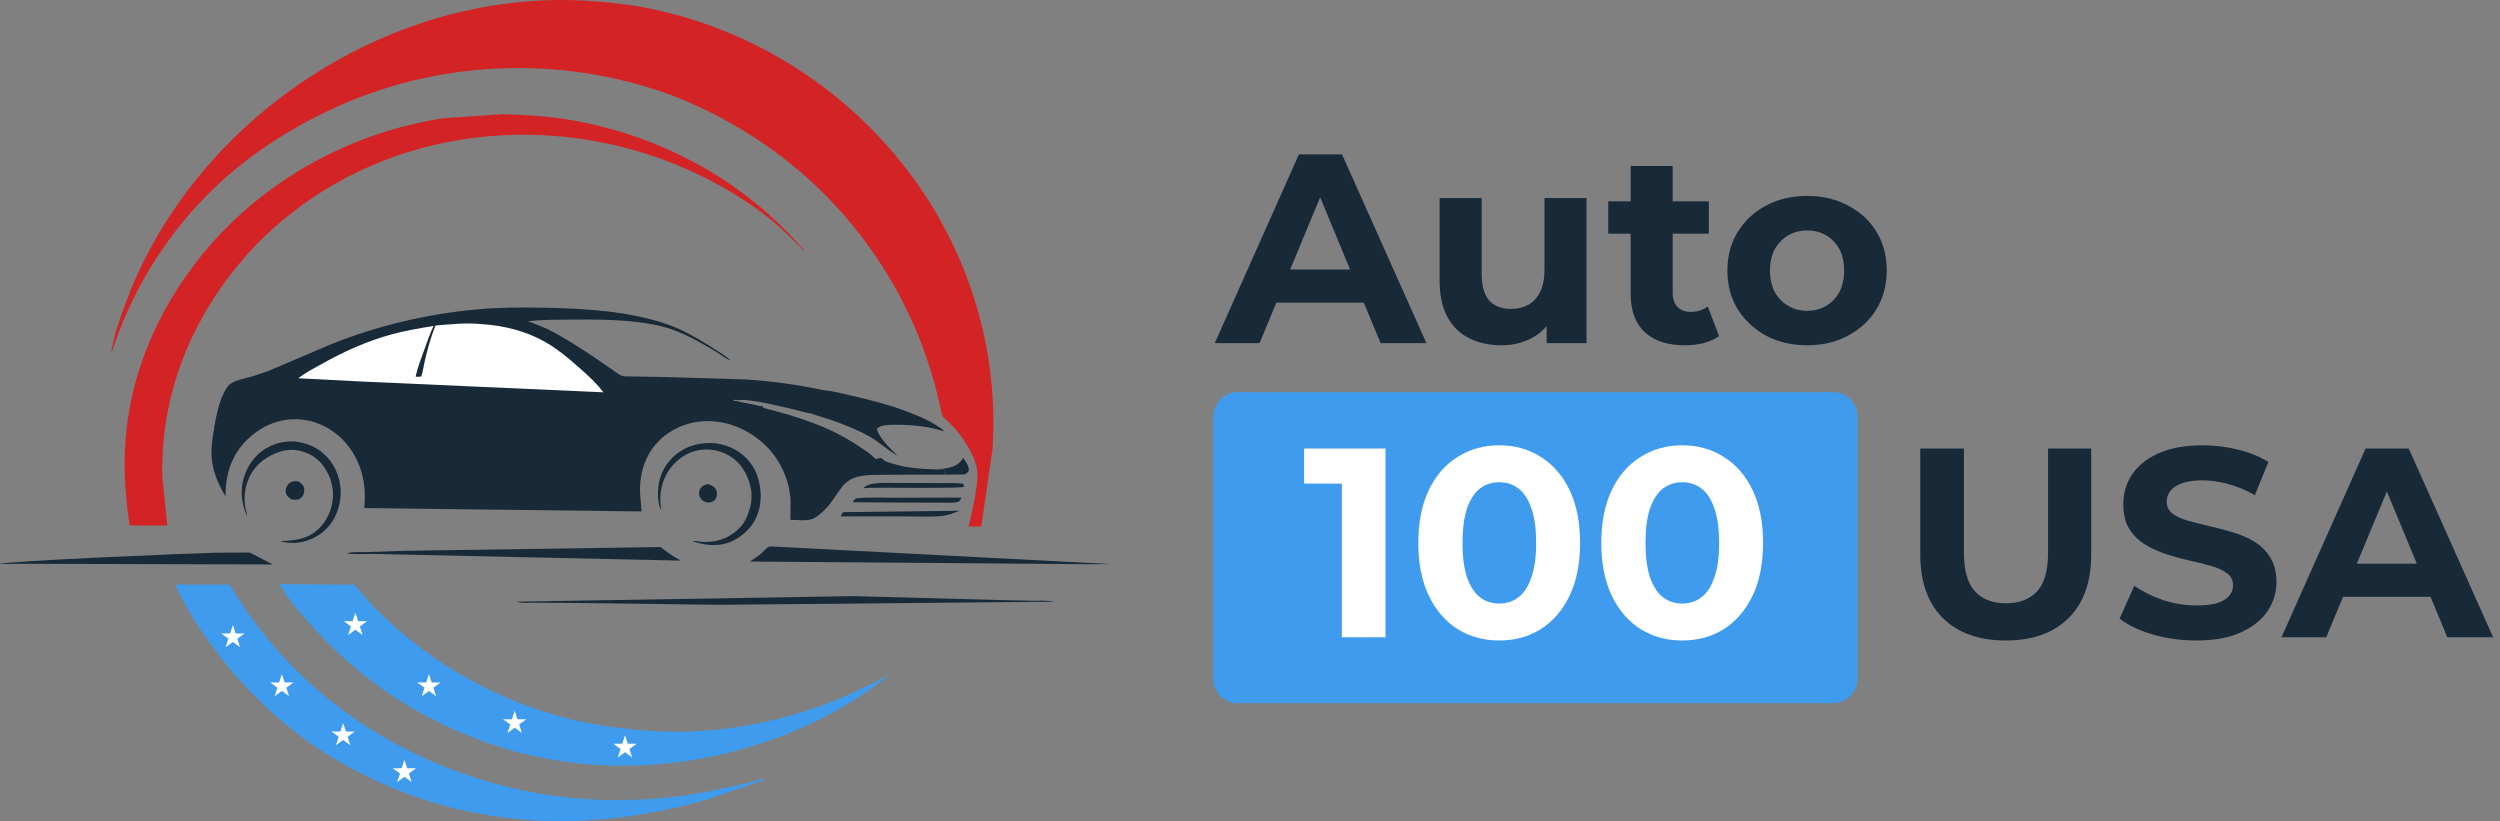
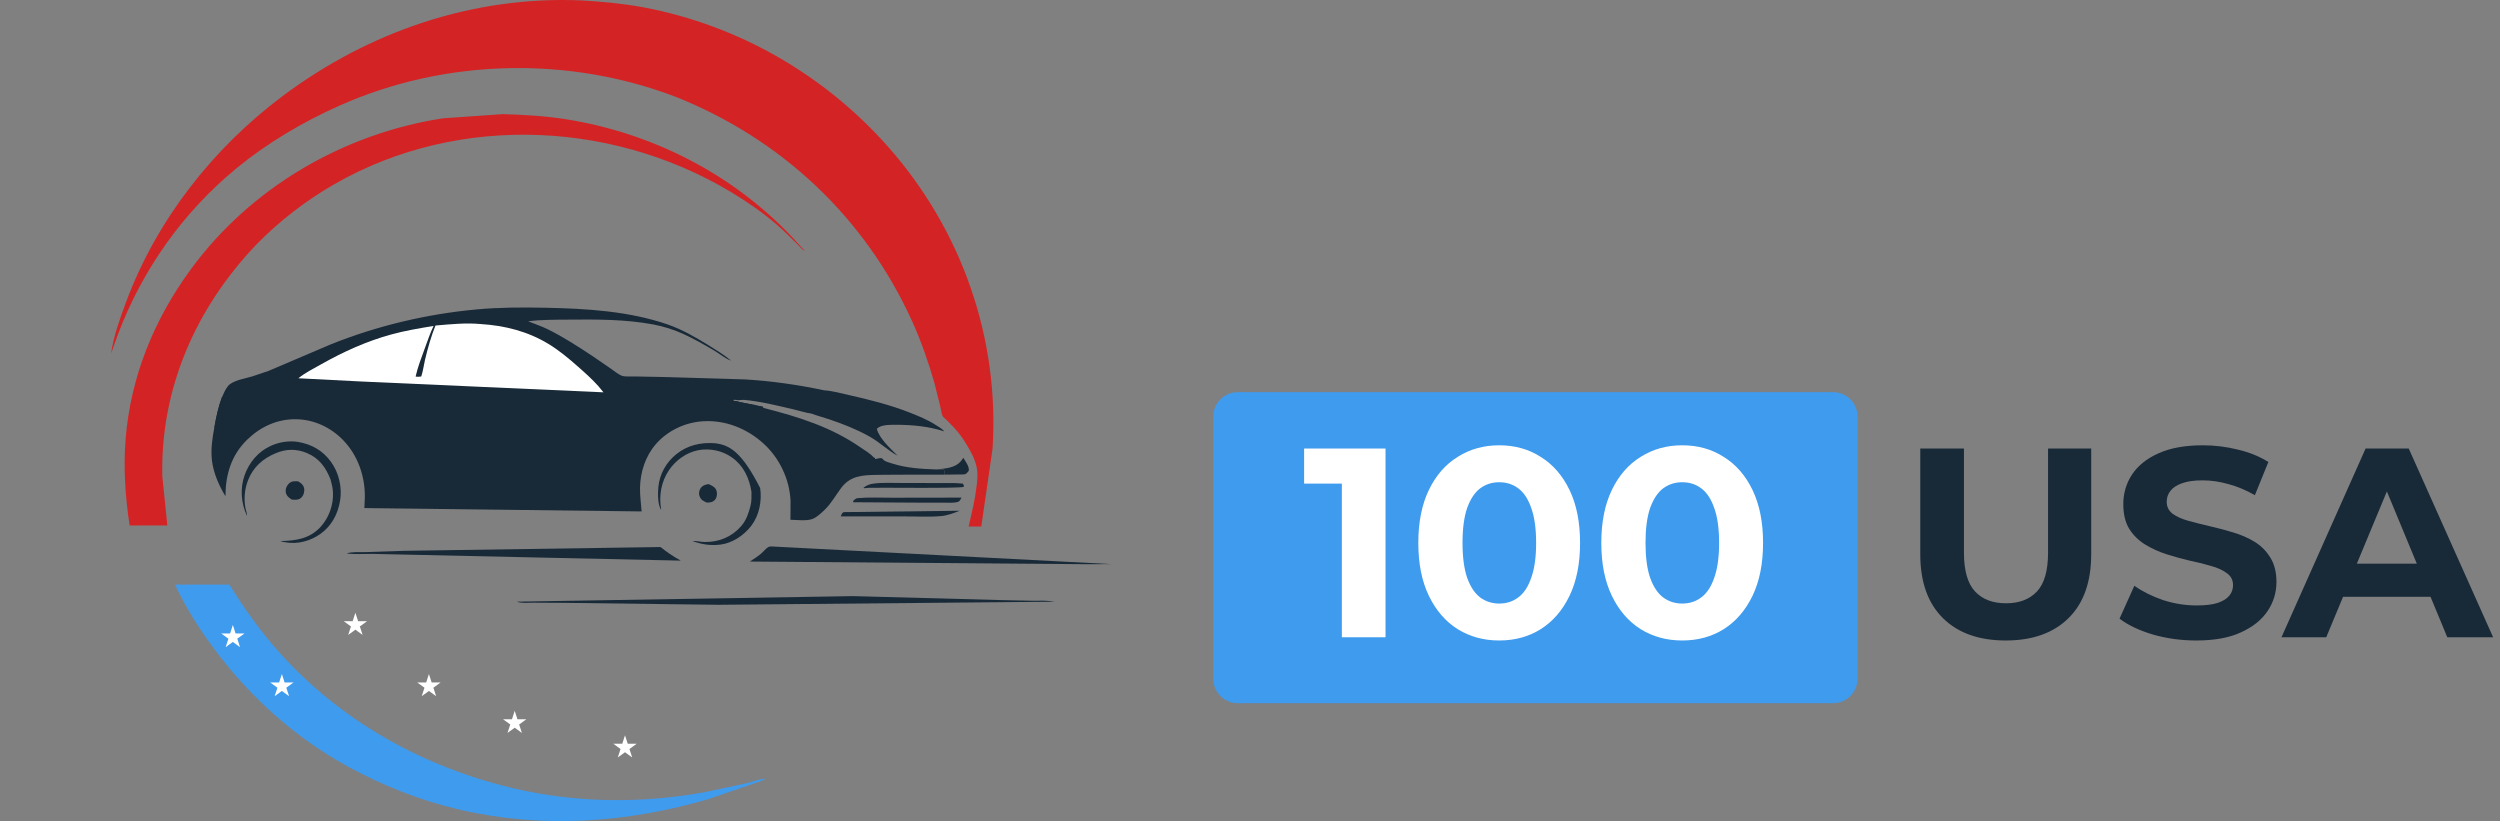
<svg xmlns="http://www.w3.org/2000/svg" width="204" height="67" viewBox="0 0 204 67" fill="none">
  <rect x="0" y="0" width="204" height="67" fill="#808080" stroke="none" />
  <path d="M99 34C99 32.895 99.895 32 101 32H149.576C150.681 32 151.576 32.895 151.576 34V55.382C151.576 56.486 150.681 57.382 149.576 57.382H101C99.895 57.382 99 56.486 99 55.382V34Z" fill="#3F9BED" />
  <path d="M163.668 52.264C161.483 52.264 159.774 51.655 158.542 50.438C157.31 49.221 156.694 47.483 156.694 45.224V36.6H160.258V45.092C160.258 46.559 160.559 47.615 161.16 48.26C161.761 48.905 162.605 49.228 163.69 49.228C164.775 49.228 165.619 48.905 166.22 48.26C166.821 47.615 167.122 46.559 167.122 45.092V36.6H170.642V45.224C170.642 47.483 170.026 49.221 168.794 50.438C167.562 51.655 165.853 52.264 163.668 52.264ZM179.224 52.264C177.992 52.264 176.811 52.103 175.682 51.78C174.553 51.443 173.643 51.01 172.954 50.482L174.164 47.798C174.824 48.267 175.601 48.656 176.496 48.964C177.405 49.257 178.322 49.404 179.246 49.404C179.95 49.404 180.515 49.338 180.94 49.206C181.38 49.059 181.703 48.861 181.908 48.612C182.113 48.363 182.216 48.077 182.216 47.754C182.216 47.343 182.055 47.021 181.732 46.786C181.409 46.537 180.984 46.339 180.456 46.192C179.928 46.031 179.341 45.884 178.696 45.752C178.065 45.605 177.427 45.429 176.782 45.224C176.151 45.019 175.572 44.755 175.044 44.432C174.516 44.109 174.083 43.684 173.746 43.156C173.423 42.628 173.262 41.953 173.262 41.132C173.262 40.252 173.497 39.453 173.966 38.734C174.45 38.001 175.169 37.421 176.122 36.996C177.09 36.556 178.3 36.336 179.752 36.336C180.72 36.336 181.673 36.453 182.612 36.688C183.551 36.908 184.379 37.245 185.098 37.7L183.998 40.406C183.279 39.995 182.561 39.695 181.842 39.504C181.123 39.299 180.419 39.196 179.73 39.196C179.041 39.196 178.476 39.277 178.036 39.438C177.596 39.599 177.281 39.812 177.09 40.076C176.899 40.325 176.804 40.619 176.804 40.956C176.804 41.352 176.965 41.675 177.288 41.924C177.611 42.159 178.036 42.349 178.564 42.496C179.092 42.643 179.671 42.789 180.302 42.936C180.947 43.083 181.585 43.251 182.216 43.442C182.861 43.633 183.448 43.889 183.976 44.212C184.504 44.535 184.929 44.96 185.252 45.488C185.589 46.016 185.758 46.683 185.758 47.49C185.758 48.355 185.516 49.147 185.032 49.866C184.548 50.585 183.822 51.164 182.854 51.604C181.901 52.044 180.691 52.264 179.224 52.264ZM186.169 52L193.033 36.6H196.553L203.439 52H199.699L194.067 38.404H195.475L189.821 52H186.169ZM189.601 48.7L190.547 45.994H198.467L199.435 48.7H189.601Z" fill="#182938" />
  <path d="M109.495 52V37.92L111.035 39.46H106.415V36.6H113.059V52H109.495ZM122.334 52.264C121.073 52.264 119.943 51.956 118.946 51.34C117.949 50.709 117.164 49.8 116.592 48.612C116.02 47.424 115.734 45.987 115.734 44.3C115.734 42.613 116.02 41.176 116.592 39.988C117.164 38.8 117.949 37.898 118.946 37.282C119.943 36.651 121.073 36.336 122.334 36.336C123.61 36.336 124.739 36.651 125.722 37.282C126.719 37.898 127.504 38.8 128.076 39.988C128.648 41.176 128.934 42.613 128.934 44.3C128.934 45.987 128.648 47.424 128.076 48.612C127.504 49.8 126.719 50.709 125.722 51.34C124.739 51.956 123.61 52.264 122.334 52.264ZM122.334 49.25C122.935 49.25 123.456 49.081 123.896 48.744C124.351 48.407 124.703 47.871 124.952 47.138C125.216 46.405 125.348 45.459 125.348 44.3C125.348 43.141 125.216 42.195 124.952 41.462C124.703 40.729 124.351 40.193 123.896 39.856C123.456 39.519 122.935 39.35 122.334 39.35C121.747 39.35 121.227 39.519 120.772 39.856C120.332 40.193 119.98 40.729 119.716 41.462C119.467 42.195 119.342 43.141 119.342 44.3C119.342 45.459 119.467 46.405 119.716 47.138C119.98 47.871 120.332 48.407 120.772 48.744C121.227 49.081 121.747 49.25 122.334 49.25ZM137.266 52.264C136.004 52.264 134.875 51.956 133.878 51.34C132.88 50.709 132.096 49.8 131.524 48.612C130.952 47.424 130.666 45.987 130.666 44.3C130.666 42.613 130.952 41.176 131.524 39.988C132.096 38.8 132.88 37.898 133.878 37.282C134.875 36.651 136.004 36.336 137.266 36.336C138.542 36.336 139.671 36.651 140.654 37.282C141.651 37.898 142.436 38.8 143.008 39.988C143.58 41.176 143.866 42.613 143.866 44.3C143.866 45.987 143.58 47.424 143.008 48.612C142.436 49.8 141.651 50.709 140.654 51.34C139.671 51.956 138.542 52.264 137.266 52.264ZM137.266 49.25C137.867 49.25 138.388 49.081 138.828 48.744C139.282 48.407 139.634 47.871 139.884 47.138C140.148 46.405 140.28 45.459 140.28 44.3C140.28 43.141 140.148 42.195 139.884 41.462C139.634 40.729 139.282 40.193 138.828 39.856C138.388 39.519 137.867 39.35 137.266 39.35C136.679 39.35 136.158 39.519 135.704 39.856C135.264 40.193 134.912 40.729 134.648 41.462C134.398 42.195 134.274 43.141 134.274 44.3C134.274 45.459 134.398 46.405 134.648 47.138C134.912 47.871 135.264 48.407 135.704 48.744C136.158 49.081 136.679 49.25 137.266 49.25Z" fill="white" />
-   <path d="M99.126 28L105.99 12.6H109.51L116.396 28H112.656L107.024 14.404H108.432L102.778 28H99.126ZM102.558 24.7L103.504 21.994H111.424L112.392 24.7H102.558ZM122.531 28.176C121.548 28.176 120.668 27.985 119.891 27.604C119.128 27.223 118.534 26.643 118.109 25.866C117.684 25.074 117.471 24.069 117.471 22.852V16.164H120.903V22.346C120.903 23.329 121.108 24.055 121.519 24.524C121.944 24.979 122.538 25.206 123.301 25.206C123.829 25.206 124.298 25.096 124.709 24.876C125.12 24.641 125.442 24.289 125.677 23.82C125.912 23.336 126.029 22.735 126.029 22.016V16.164H129.461V28H126.205V24.744L126.799 25.69C126.403 26.511 125.816 27.135 125.039 27.56C124.276 27.971 123.44 28.176 122.531 28.176ZM137.481 28.176C136.087 28.176 135.002 27.824 134.225 27.12C133.447 26.401 133.059 25.338 133.059 23.93V13.546H136.491V23.886C136.491 24.385 136.623 24.773 136.887 25.052C137.151 25.316 137.51 25.448 137.965 25.448C138.507 25.448 138.969 25.301 139.351 25.008L140.275 27.428C139.923 27.677 139.497 27.868 138.999 28C138.515 28.117 138.009 28.176 137.481 28.176ZM131.233 19.068V16.428H139.439V19.068H131.233ZM147.468 28.176C146.207 28.176 145.085 27.912 144.102 27.384C143.134 26.856 142.364 26.137 141.792 25.228C141.235 24.304 140.956 23.255 140.956 22.082C140.956 20.894 141.235 19.845 141.792 18.936C142.364 18.012 143.134 17.293 144.102 16.78C145.085 16.252 146.207 15.988 147.468 15.988C148.715 15.988 149.829 16.252 150.812 16.78C151.795 17.293 152.565 18.005 153.122 18.914C153.679 19.823 153.958 20.879 153.958 22.082C153.958 23.255 153.679 24.304 153.122 25.228C152.565 26.137 151.795 26.856 150.812 27.384C149.829 27.912 148.715 28.176 147.468 28.176ZM147.468 25.36C148.04 25.36 148.553 25.228 149.008 24.964C149.463 24.7 149.822 24.326 150.086 23.842C150.35 23.343 150.482 22.757 150.482 22.082C150.482 21.393 150.35 20.806 150.086 20.322C149.822 19.838 149.463 19.464 149.008 19.2C148.553 18.936 148.04 18.804 147.468 18.804C146.896 18.804 146.383 18.936 145.928 19.2C145.473 19.464 145.107 19.838 144.828 20.322C144.564 20.806 144.432 21.393 144.432 22.082C144.432 22.757 144.564 23.343 144.828 23.842C145.107 24.326 145.473 24.7 145.928 24.964C146.383 25.228 146.896 25.36 147.468 25.36Z" fill="#182938" />
  <path d="M77.052 38.731L78.683 38.712C78.856 38.684 78.949 38.544 79.052 38.414C79.103 38.055 78.79 37.668 78.609 37.36L78.427 37.607C77.942 38.213 77.093 38.232 76.385 38.306C76.59 38.321 76.809 38.353 77.01 38.288C77.089 38.437 77.061 38.572 77.052 38.731Z" fill="#182938" />
  <path d="M57.829 39.505C57.727 39.514 57.624 39.533 57.526 39.57C57.331 39.64 57.181 39.77 57.102 39.962C57.027 40.144 57.018 40.344 57.097 40.526C57.214 40.806 57.414 40.899 57.68 41.011C57.787 41.011 57.89 41.001 57.997 40.983C58.179 40.945 58.328 40.838 58.417 40.675C58.515 40.502 58.529 40.204 58.459 40.018C58.356 39.738 58.076 39.617 57.829 39.505Z" fill="#182938" />
  <path d="M24.327 39.276C24.187 39.272 24.033 39.258 23.893 39.286C23.721 39.314 23.553 39.449 23.46 39.593C23.339 39.775 23.283 39.98 23.325 40.195C23.385 40.474 23.576 40.614 23.805 40.764C24.019 40.778 24.28 40.81 24.472 40.694C24.616 40.605 24.742 40.442 24.784 40.279L24.798 40.218C24.835 40.074 24.845 39.962 24.807 39.812C24.733 39.533 24.56 39.421 24.327 39.276Z" fill="#182938" />
  <path d="M77.979 39.421L73.55 39.411C72.786 39.416 71.909 39.355 71.163 39.481C70.911 39.523 70.646 39.64 70.459 39.808L70.487 39.84L70.991 39.803C71.928 39.78 78.427 39.868 78.655 39.724C78.646 39.593 78.646 39.57 78.571 39.463L77.979 39.421Z" fill="#182938" />
  <path d="M78.306 41.677L68.837 41.789C68.678 41.892 68.674 41.971 68.608 42.139H73.765C74.748 42.134 75.793 42.199 76.767 42.115C77.28 42.074 77.835 41.873 78.306 41.677Z" fill="#182938" />
  <path d="M78.464 40.605L72.841 40.614C71.914 40.619 70.93 40.563 70.007 40.647C69.909 40.656 69.858 40.675 69.778 40.736C69.662 40.824 69.629 40.838 69.611 40.983L75.527 41.02H77.201C77.499 41.02 77.853 41.043 78.142 40.964C78.32 40.917 78.376 40.749 78.464 40.605Z" fill="#182938" />
  <path d="M24.285 36.055C23.535 35.952 22.789 36.069 22.099 36.381C21.078 36.843 20.336 37.719 19.963 38.768C19.576 39.854 19.67 41.067 20.159 42.106C20.173 41.906 20.052 41.617 20.019 41.412C19.889 40.661 19.968 39.873 20.248 39.169C20.672 38.101 21.451 37.425 22.485 36.987C23.343 36.623 24.187 36.609 25.045 36.968C26.047 37.388 26.584 38.143 26.971 39.118C27.064 39.467 27.157 39.822 27.171 40.185C27.218 41.202 26.835 42.269 26.141 43.015C25.245 43.971 24.131 44.125 22.901 44.148C22.994 44.214 23.18 44.227 23.297 44.251C24.267 44.433 25.32 44.148 26.122 43.584C27.05 42.927 27.572 41.962 27.754 40.843C27.926 39.761 27.656 38.586 27.012 37.691C26.327 36.745 25.413 36.241 24.285 36.055Z" fill="#182938" />
-   <path d="M58.37 36.171L58.337 36.167C57.177 36.083 56.095 36.33 55.181 37.066C54.356 37.733 53.829 38.675 53.722 39.733C53.675 40.19 53.657 41.239 53.955 41.603C53.75 40.465 53.946 39.304 54.603 38.344C55.148 37.547 56.025 36.917 56.985 36.735C57.941 36.558 58.953 36.773 59.745 37.342C60.687 38.017 61.139 39.015 61.321 40.13C61.321 40.516 61.34 40.903 61.242 41.276C61.088 41.868 60.902 42.442 60.496 42.913C59.722 43.808 58.673 44.246 57.498 44.227C57.167 44.223 56.827 44.12 56.51 44.148C57.242 44.428 57.988 44.535 58.771 44.442C59.755 44.325 60.701 43.687 61.298 42.913C61.955 42.06 62.184 40.88 62.03 39.826C61.923 39.062 61.699 38.377 61.223 37.761C60.51 36.838 59.522 36.321 58.37 36.171Z" fill="#182938" />
-   <path d="M20.373 45.085L17.618 45.099C15.777 45.141 0.228 45.785 -0 46.027L1.552 46.004L22.266 46.06L20.373 45.085Z" fill="#182938" />
+   <path d="M58.37 36.171L58.337 36.167C57.177 36.083 56.095 36.33 55.181 37.066C54.356 37.733 53.829 38.675 53.722 39.733C53.675 40.19 53.657 41.239 53.955 41.603C53.75 40.465 53.946 39.304 54.603 38.344C55.148 37.547 56.025 36.917 56.985 36.735C57.941 36.558 58.953 36.773 59.745 37.342C60.687 38.017 61.139 39.015 61.321 40.13C61.321 40.516 61.34 40.903 61.242 41.276C61.088 41.868 60.902 42.442 60.496 42.913C59.722 43.808 58.673 44.246 57.498 44.227C57.167 44.223 56.827 44.12 56.51 44.148C57.242 44.428 57.988 44.535 58.771 44.442C59.755 44.325 60.701 43.687 61.298 42.913C61.955 42.06 62.184 40.88 62.03 39.826C60.51 36.838 59.522 36.321 58.37 36.171Z" fill="#182938" />
  <path d="M53.899 44.638L33.017 44.946L29.768 45.053C29.33 45.067 28.695 45.011 28.285 45.16C28.943 45.249 29.689 45.193 30.355 45.197L55.55 45.747C54.958 45.416 54.431 45.067 53.899 44.638Z" fill="#182938" />
  <path d="M69.597 48.643L42.174 49.095C42.505 49.244 43.144 49.179 43.517 49.179L46.127 49.193L58.622 49.351L86.022 49.099C85.434 48.978 84.814 49.025 84.222 49.02L81.76 48.969L69.597 48.643Z" fill="#182938" />
  <path d="M63.144 44.6C63.028 44.596 62.837 44.572 62.729 44.624C62.515 44.726 62.282 45.029 62.091 45.188C61.806 45.421 61.498 45.621 61.186 45.822L88.777 46.041L90.688 46.032L63.144 44.6Z" fill="#182938" />
  <path d="M18.723 47.706L14.28 47.701C15.138 49.556 16.252 51.305 17.469 52.941C20.392 56.871 24.108 60.219 28.416 62.568C31.25 64.116 34.304 65.319 37.451 66.056C44.23 67.645 51.223 67.142 57.867 65.189L61.414 63.967C61.722 63.85 62.193 63.748 62.445 63.538C62.002 63.543 61.419 63.795 60.972 63.902L57.643 64.615C52.449 65.58 47.032 65.538 41.88 64.321C34.551 62.592 27.847 58.871 22.798 53.244C21.255 51.524 19.935 49.664 18.723 47.706Z" fill="#3F9BED" />
  <path d="M19 51L19.224 51.691H19.951L19.363 52.118L19.588 52.809L19 52.382L18.412 52.809L18.637 52.118L18.049 51.691H18.776L19 51Z" fill="white" />
  <path d="M23 55L23.224 55.691H23.951L23.363 56.118L23.588 56.809L23 56.382L22.412 56.809L22.637 56.118L22.049 55.691H22.776L23 55Z" fill="white" />
-   <path d="M28 59L28.224 59.691H28.951L28.363 60.118L28.588 60.809L28 60.382L27.412 60.809L27.637 60.118L27.049 59.691H27.776L28 59Z" fill="white" />
-   <path d="M33 62L33.224 62.691H33.951L33.363 63.118L33.588 63.809L33 63.382L32.412 63.809L32.637 63.118L32.049 62.691H32.776L33 62Z" fill="white" />
  <path d="M41.022 9.313L36.15 9.653C28.015 10.902 20.467 15.303 15.581 21.961C12.579 26.05 10.662 30.726 10.252 35.808C10.061 38.162 10.219 40.549 10.578 42.88L13.655 42.876L13.245 38.885C13.077 31.686 16 25.103 20.924 19.947C22.798 18.035 24.956 16.366 27.278 15.033C37.563 9.121 50.664 9.849 60.543 16.227C61.853 17.07 63.116 18.021 64.231 19.108L65.293 20.157C65.405 20.269 65.517 20.427 65.671 20.469L64.636 19.346C59.745 14.171 53.191 10.842 46.169 9.728C44.463 9.457 42.747 9.364 41.022 9.313Z" fill="#D42325" />
-   <path d="M28.882 47.673C28.197 47.743 27.469 47.696 26.779 47.696L22.793 47.668C23.6 48.997 24.635 50.2 25.684 51.346C29.679 55.715 34.505 58.829 40.113 60.736C48.864 63.711 58.561 62.788 66.813 58.741C68.79 57.748 70.725 56.573 72.427 55.156C71.988 55.328 71.583 55.58 71.163 55.79L68.464 57.03C63.508 59.048 58.137 60.023 52.785 59.622C50.659 59.463 48.542 59.184 46.472 58.666C40.687 57.221 35.283 54.204 31.017 50.032C30.262 49.291 29.572 48.475 28.882 47.673Z" fill="#3F9BED" />
  <path d="M47.47 0.035C38.635 -0.357 30.099 2.566 23.059 7.839C17.334 12.129 12.737 18.008 10.252 24.74C9.758 26.078 9.264 27.453 9.059 28.866L9.651 27.211C11.651 21.956 14.951 17.303 19.306 13.723C21.819 11.658 24.733 9.942 27.703 8.618C36.323 4.776 46.398 4.548 55.191 7.923C63.811 11.378 70.622 17.784 74.455 26.269C75.177 27.868 75.779 29.607 76.259 31.295L76.72 33.141C76.776 33.374 76.818 33.77 76.93 33.975C76.972 34.055 77.145 34.171 77.215 34.246L77.853 34.898C78.222 35.304 78.548 35.742 78.832 36.209C79.187 36.787 79.555 37.449 79.695 38.12C79.807 38.638 79.751 39.188 79.686 39.71C79.555 40.81 79.289 41.887 79.037 42.964H80.073L80.991 36.633C81.578 27.602 78.464 18.763 72.483 11.993C67.289 6.119 60.3 2.086 52.589 0.613C50.892 0.291 49.19 0.142 47.47 0.035Z" fill="#D42325" />
  <path d="M67.247 31.849C65.14 31.402 62.907 31.08 60.753 30.959L53.904 30.759L51.741 30.717C51.452 30.712 51.004 30.754 50.738 30.661C50.459 30.558 50.165 30.306 49.918 30.134L48.351 29.057C47.176 28.283 45.964 27.49 44.701 26.87C44.183 26.619 43.629 26.427 43.092 26.218C44.16 26.078 45.274 26.092 46.351 26.082C48.64 26.059 51.037 26.05 53.298 26.474C54.151 26.637 54.948 26.884 55.741 27.243C56.617 27.644 57.47 28.129 58.3 28.619C58.711 28.861 59.2 29.281 59.657 29.425C59.088 28.954 58.44 28.563 57.815 28.171C56.762 27.518 55.666 26.889 54.491 26.479C51.335 25.388 47.838 25.178 44.519 25.113C42.649 25.075 40.766 25.075 38.906 25.248C34.831 25.621 30.826 26.572 27.022 28.087L21.917 30.264L20.56 30.721C20.029 30.875 18.975 31.048 18.611 31.495C18.387 31.775 18.248 32.101 18.108 32.423C17.809 33.225 17.637 34.059 17.488 34.899C17.315 35.789 17.185 36.717 17.301 37.626C17.432 38.633 17.875 39.631 18.397 40.493C18.401 38.745 18.868 37.16 20.136 35.91C21.218 34.843 22.593 34.195 24.122 34.209C25.595 34.222 26.952 34.847 27.982 35.896C29.199 37.141 29.796 38.866 29.773 40.591L29.731 41.458L52.356 41.733C52.309 41.104 52.216 40.447 52.225 39.812C52.244 38.53 52.673 37.202 53.526 36.232C54.496 35.122 55.946 34.446 57.419 34.372C59.233 34.274 60.972 34.983 62.305 36.195C63.615 37.388 64.431 39.113 64.51 40.88L64.501 42.414C65.018 42.419 65.806 42.531 66.291 42.349C66.645 42.218 67.037 41.85 67.308 41.584C67.839 41.062 68.193 40.419 68.632 39.827C69.392 38.801 70.408 38.768 71.583 38.749L73.27 38.736L77.052 38.731C77.066 38.568 77.089 38.432 77.005 38.288C76.804 38.353 76.59 38.321 76.38 38.307C75.187 38.265 73.975 38.195 72.832 37.831C72.557 37.742 72.263 37.682 72.04 37.5L72.072 37.486L72.058 37.463C71.974 37.425 71.9 37.393 71.802 37.407C71.662 37.425 71.55 37.458 71.406 37.463L71.396 37.379L71.294 37.337C71.07 37.038 70.618 36.782 70.305 36.568C67.867 34.852 65.144 34.008 62.291 33.285C62.23 33.183 62.263 33.192 62.151 33.169L61.983 33.141C61.876 33.108 61.802 33.108 61.699 33.085C61.461 33.024 61.718 33.052 61.522 33.034L61.443 33.029L61.359 33.001L61.191 32.973C61.084 32.941 61.004 32.945 60.906 32.917C60.804 32.889 60.72 32.885 60.622 32.861C60.529 32.838 60.426 32.829 60.338 32.805C60.123 32.749 60.333 32.768 60.17 32.754C60.021 32.74 59.927 32.745 59.797 32.661L59.937 32.596C60.175 32.689 60.431 32.642 60.683 32.628C62.016 32.74 63.419 33.094 64.72 33.397C65.21 33.509 65.732 33.686 66.226 33.752C66.697 33.934 67.191 34.055 67.671 34.218C68.795 34.6 69.928 35.043 70.963 35.626C71.774 36.083 72.441 36.745 73.252 37.192C72.669 36.605 71.765 35.808 71.546 34.992C71.597 34.945 71.648 34.903 71.709 34.866C72.086 34.647 72.711 34.661 73.135 34.661C74.464 34.666 75.779 34.791 77.042 35.197L77.019 35.16C76.856 34.973 76.529 34.791 76.32 34.656C75.662 34.236 74.972 33.962 74.249 33.672C72.632 33.038 70.967 32.619 69.289 32.241C68.627 32.092 67.918 31.892 67.247 31.849Z" fill="#182938" />
  <path d="M60.669 32.619C58.999 32.269 57.247 32.124 55.545 32.05C54.491 32.003 53.447 31.966 52.393 32.022C53.111 32.209 54.058 32.148 54.804 32.19L57.778 32.46C59.312 32.633 60.776 33.043 62.291 33.281C62.23 33.178 62.263 33.188 62.151 33.164L61.983 33.136C61.876 33.104 61.801 33.104 61.699 33.08C61.461 33.02 61.718 33.048 61.522 33.029L61.443 33.024L61.359 32.996L61.191 32.968C61.084 32.936 61.004 32.94 60.906 32.913C60.804 32.885 60.72 32.88 60.622 32.856C60.529 32.833 60.426 32.824 60.338 32.801C60.123 32.745 60.333 32.763 60.17 32.749C60.02 32.735 59.927 32.74 59.797 32.656L59.937 32.591C60.165 32.679 60.422 32.637 60.669 32.619Z" fill="#182938" />
  <path d="M18.108 32.418C17.809 33.22 17.637 34.055 17.488 34.894L19.008 34.693C19.362 34.185 19.437 33.616 19.469 33.02C19.073 32.698 18.583 32.563 18.108 32.418Z" fill="#182938" />
  <path d="M71.284 37.332C68.958 37.108 66.538 37.43 64.697 35.668C64.352 35.337 64.1 34.954 63.811 34.572C64.3 35.831 65.326 36.889 66.562 37.435C67 37.63 67.503 37.672 67.979 37.7C68.921 37.756 69.895 37.724 70.837 37.63C71.233 37.593 71.634 37.505 72.03 37.495L72.063 37.481L72.049 37.458C71.965 37.421 71.891 37.388 71.793 37.402C71.653 37.421 71.541 37.453 71.396 37.458L71.387 37.374L71.284 37.332Z" fill="#182938" />
  <path d="M27.814 33.043C27.684 33.02 27.544 33.034 27.409 33.034C27.446 33.262 28.066 33.845 28.238 34.055L29.628 35.836C29.987 36.325 30.332 36.852 30.742 37.3C31.656 38.293 32.975 39.328 34.318 39.626C35.283 39.84 36.323 39.836 37.306 39.901L41.708 40.162C41.54 40.069 41.353 40.097 41.167 40.087L40.202 39.98L36.84 39.565C35.945 39.435 34.975 39.304 34.136 38.941C32.91 38.414 32.462 36.819 32.001 35.682L38.63 36.087C41.106 36.367 43.544 36.81 45.927 37.551L48.71 38.484C49.195 38.656 49.792 38.978 50.295 39.034C45.838 36.521 40.752 34.638 35.693 33.84C33.087 33.425 30.458 33.276 27.814 33.043Z" fill="#182938" />
  <path d="M39.209 26.441C38.001 26.329 36.742 26.46 35.535 26.563C35.176 27.444 34.906 28.427 34.682 29.351C34.575 29.803 34.523 30.283 34.374 30.721C34.216 30.74 34.071 30.763 33.913 30.726C34.094 29.943 34.388 29.169 34.668 28.413C34.896 27.798 35.097 27.187 35.381 26.595C34.22 26.791 33.041 26.982 31.903 27.299C29.903 27.849 28.015 28.707 26.211 29.724C25.586 30.078 24.905 30.413 24.346 30.866L29.497 31.131L49.242 32.013L48.831 31.514C48.323 30.945 47.74 30.423 47.167 29.919C46.416 29.257 45.619 28.586 44.761 28.069C43.064 27.034 41.176 26.563 39.209 26.441Z" fill="white" />
  <path d="M29 50L29.224 50.691H29.951L29.363 51.118L29.588 51.809L29 51.382L28.412 51.809L28.637 51.118L28.049 50.691H28.776L29 50Z" fill="white" />
  <path d="M35 55L35.224 55.691H35.951L35.363 56.118L35.588 56.809L35 56.382L34.412 56.809L34.637 56.118L34.049 55.691H34.776L35 55Z" fill="white" />
  <path d="M42 58L42.224 58.691H42.951L42.363 59.118L42.588 59.809L42 59.382L41.412 59.809L41.637 59.118L41.049 58.691H41.776L42 58Z" fill="white" />
  <path d="M51 60L51.224 60.691H51.951L51.363 61.118L51.588 61.809L51 61.382L50.412 61.809L50.637 61.118L50.049 60.691H50.776L51 60Z" fill="white" />
</svg>